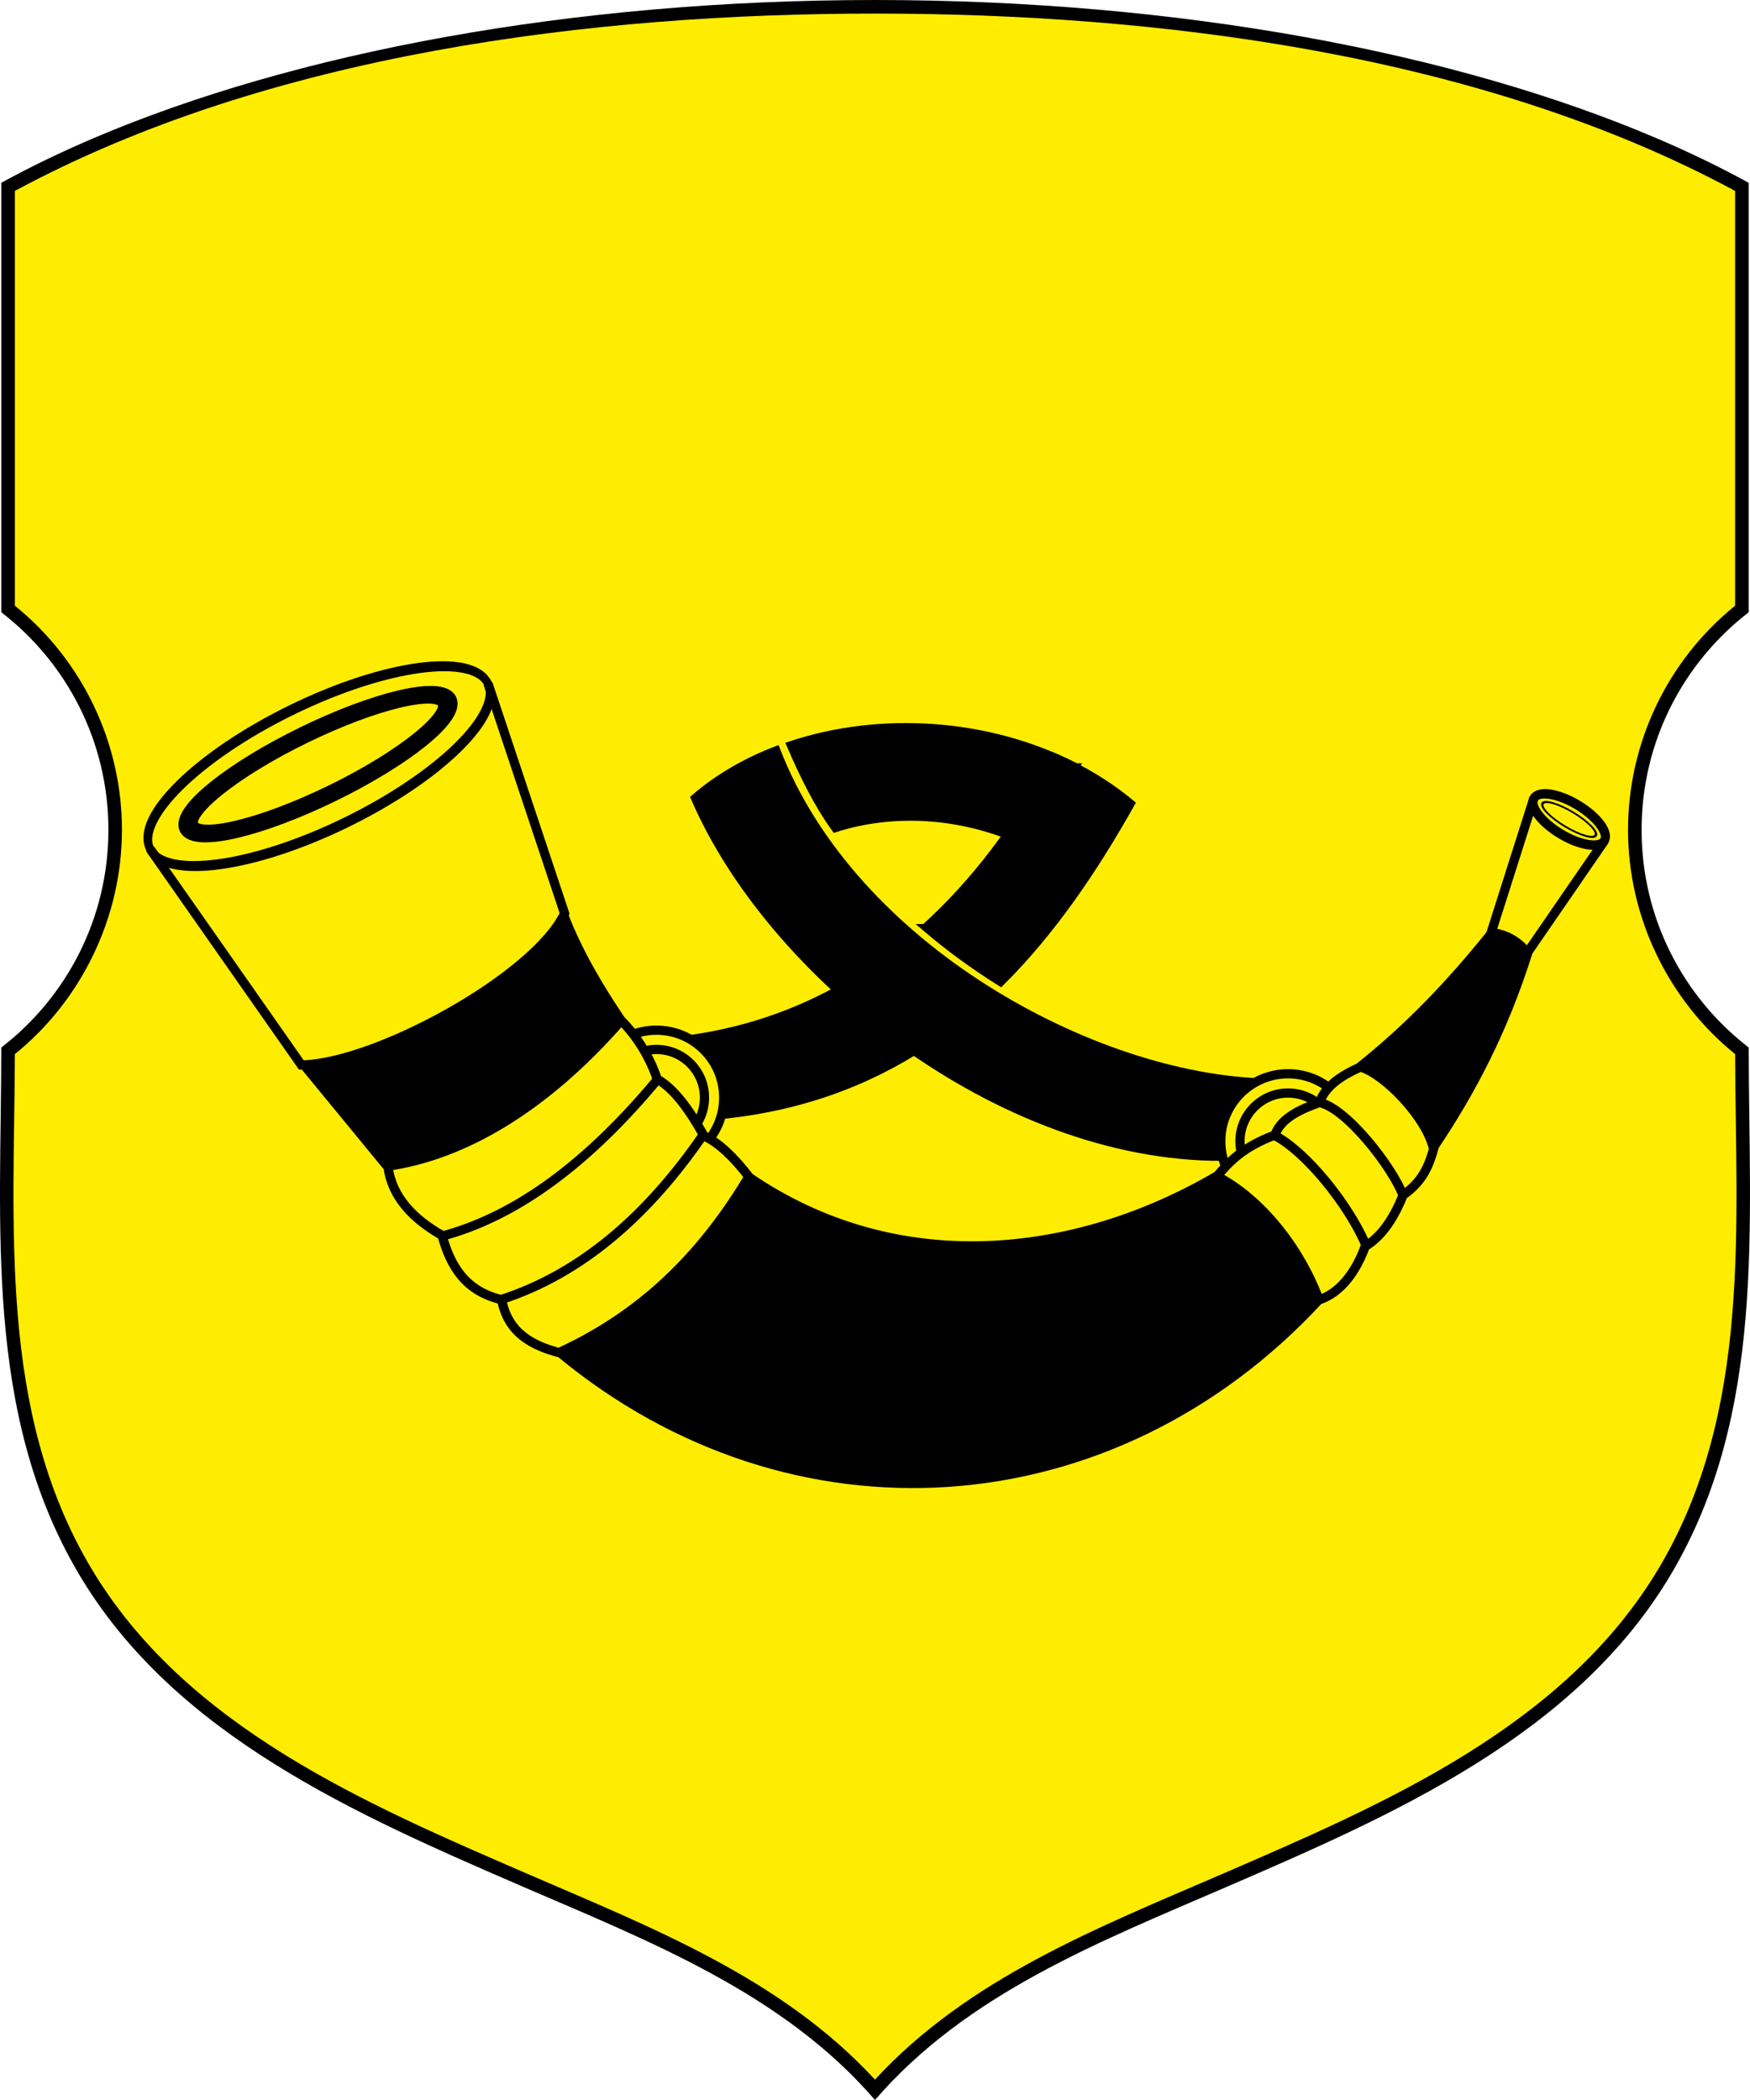
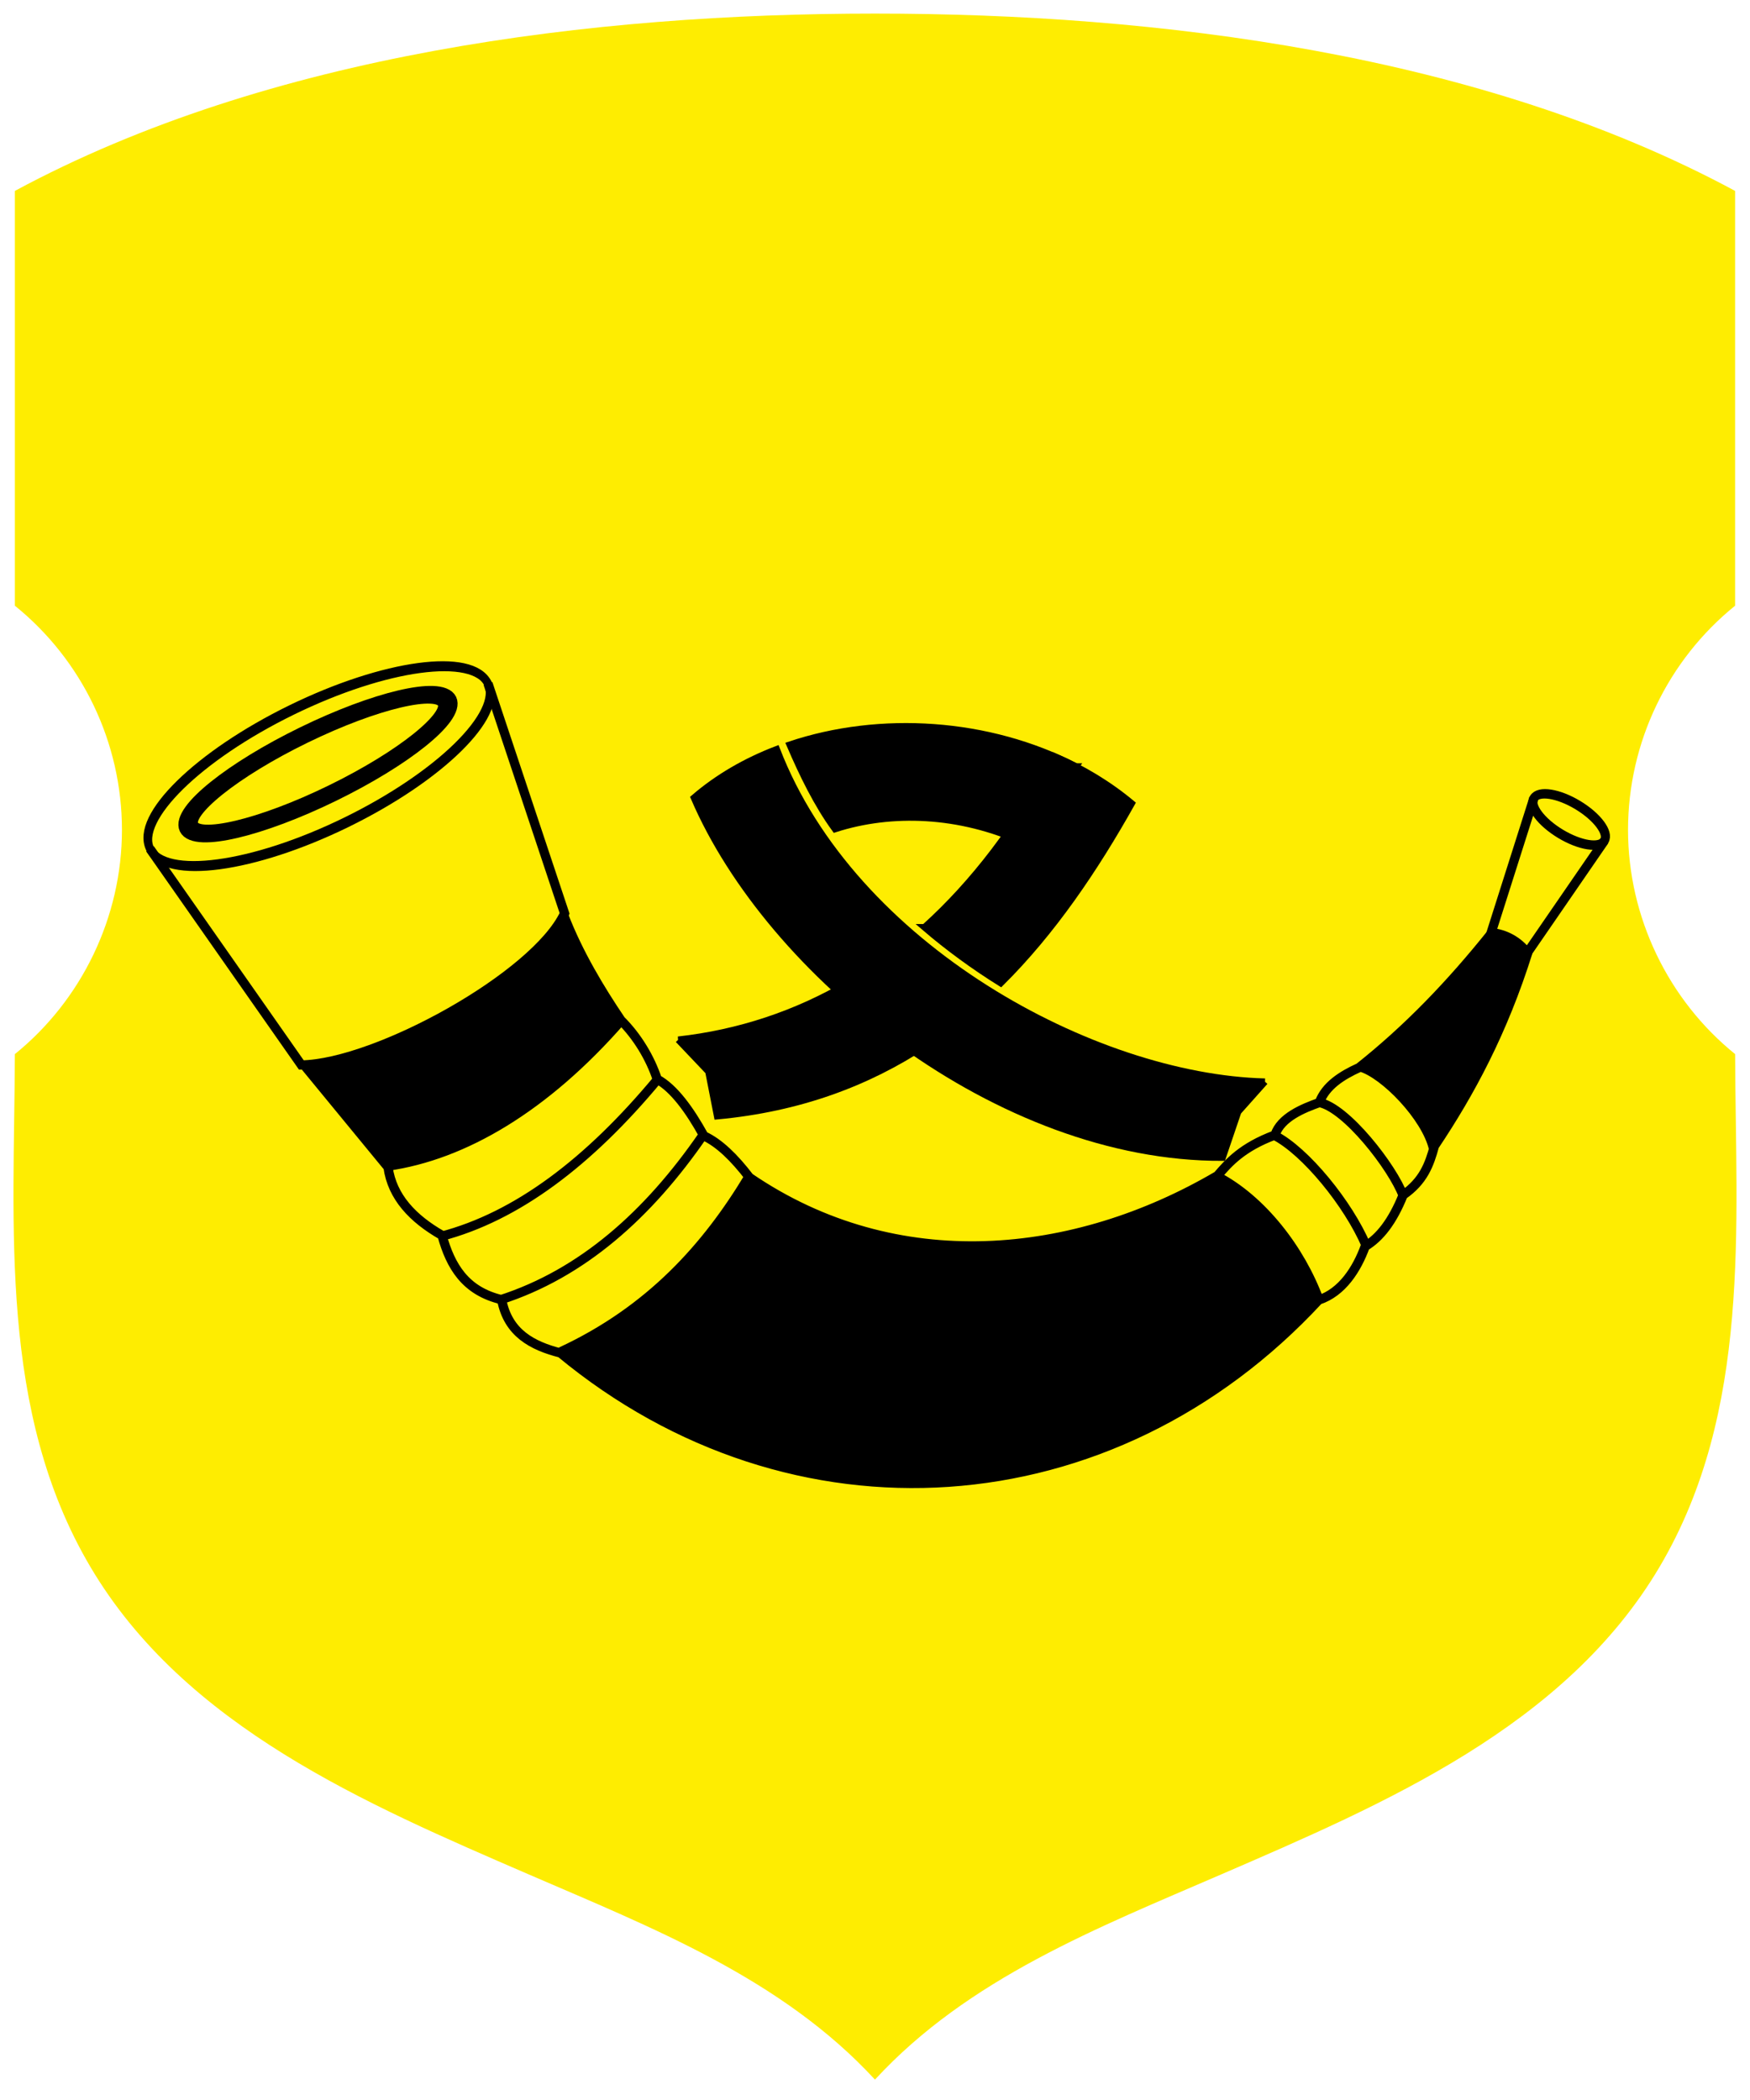
<svg xmlns="http://www.w3.org/2000/svg" xmlns:ns1="http://www.inkscape.org/namespaces/inkscape" xmlns:ns2="http://sodipodi.sourceforge.net/DTD/sodipodi-0.dtd" xml:space="preserve" width="300" height="360" style="fill-rule:evenodd" viewBox="0 0 84.667 101.6" id="svg2" version="1.1" ns1:version="0.48.1 " ns2:docname="копыль.svg">
  <ns2:namedview pagecolor="#ffffff" bordercolor="#666666" borderopacity="1" objecttolerance="10" gridtolerance="10" guidetolerance="10" ns1:pageopacity="0" ns1:pageshadow="2" ns1:window-width="1280" ns1:window-height="750" id="namedview42" showgrid="false" fit-margin-top="0" fit-margin-left="0" fit-margin-right="0" fit-margin-bottom="0" ns1:zoom="1.4749999" ns1:cx="149.99999" ns1:cy="179.99998" ns1:window-x="-8" ns1:window-y="-8" ns1:window-maximized="1" ns1:current-layer="svg2" />
  <defs id="defs4">
    <style type="text/css" id="style6">
   
    .str2 {stroke:black;stroke-width:0.12}
    .str0 {stroke:black;stroke-width:0.176}
    .str1 {stroke:black;stroke-width:0.25}
    .str3 {stroke:black;stroke-width:0.52}
    .fil4 {fill:none}
    .fil0 {fill:black}
    .fil1 {fill:#FEED01}
    .fil2 {fill:black;fill-rule:nonzero}
    .fil3 {fill:#FEED01;fill-rule:nonzero}
   
  </style>
  </defs>
  <path style="fill:#a90000;fill-rule:evenodd" ns1:connector-curvature="0" class="fil0" d="m 62.583,48.55 c 0.828,0 1.5,0.672 1.5,1.5 l 0,1.5 c 0,0.828 -0.672,1.5 -1.5,1.5 l -1.5,0 0,-4.5 1.5,0 z m 0,6 c 1.657,0 3,-1.343 3,-3 l 0,-1.5 c 0,-1.657 -1.343,-3 -3,-3 l -3,0 0,7.5 3,0 z m -6,-7.5 1.5,0 0,7.5 -1.5,0 0,-7.5 z m -3,0 1.5,0 0,7.5 -1.5,0 -3,-4.709 0,4.709 -1.5,0 0,-7.5 1.5,0 3,4.709 0,-4.709 z m -22.5,1.01e-4 4.5,0 0,1.5 -3,0 0,1.5 3,0 0,1.5 -3,0 0,1.5 3,0 0,1.5 -4.5,0 0,-7.5 z m -6,-2e-4 1.5,0 0,6 3,0 0,1.5 -4.5,0 0,-7.5 z m 15.75,6 1.5,0 c 1.242,0 2.25,-1.008 2.25,-2.25 0,-1.242 -1.026,-2.246 -2.25,-2.25 l -1.5,0 0,1.5 1.5,0 c 0.414,0 0.75,0.336 0.75,0.75 0,0.414 -0.336,0.75 -0.75,0.75 l -1.5,0 0,1.5 z M 42.333,45.55 c 2.899,0 5.25,2.351 5.25,5.25 0,2.899 -2.351,5.25 -5.25,5.25 -2.899,0 -5.25,-2.351 -5.25,-5.25 0,-2.899 2.351,-5.25 5.25,-5.25 z m 0,1.5 c 2.071,0 3.75,1.679 3.75,3.75 0,2.071 -1.679,3.75 -3.75,3.75 -2.071,0 -3.75,-1.679 -3.75,-3.75 0,-2.071 1.679,-3.75 3.75,-3.75 z" id="path3035" />
-   <path style="fill:#000000" ns1:connector-curvature="0" id="path10" d="m 42.333,2.9512e-6 c 14.755,0 28.119,2.554 37.8,6.682 1.593,0.679 3.086,1.402 4.472,2.163 l 0,20.777 c -3.151,2.427 -5.183,6.241 -5.183,10.53 0,4.289 2.032,8.102 5.183,10.529 0,8.606 0.848,17.682 -3.744,25.457 C 76.225,83.985 67.349,87.826 59.354,91.286 53.258,93.924 46.787,96.428 42.333,101.6 37.879,96.428 31.409,93.924 25.313,91.286 17.317,87.826 8.441,83.985 3.806,76.137 -0.786,68.363 0.062,59.287 0.062,50.68 3.213,48.254 5.245,44.44 5.245,40.151 c 0,-4.289 -2.032,-8.103 -5.183,-10.53 l 0,-20.777 C 1.447,8.083 2.941,7.361 4.533,6.682 14.214,2.554 27.578,2.9512e-6 42.333,2.9512e-6 z" class="fil0" />
  <path style="fill:#feed01" ns1:connector-curvature="0" id="path12" d="M 42.333,0.657 C 28.662,0.657 13.041,2.596 0.72,9.236 l 0,20.069 c 3.266,2.639 5.18,6.629 5.18,10.847 0,4.208 -1.938,8.226 -5.181,10.847 -0.027,8.358 -0.798,17.271 3.652,24.804 4.57,7.737 13.339,11.477 21.201,14.879 5.963,2.58 12.241,5.026 16.76,9.932 4.519,-4.907 10.798,-7.352 16.76,-9.932 C 66.956,87.28 75.725,83.54 80.295,75.803 84.745,68.27 83.974,59.357 83.947,50.999 80.704,48.378 78.766,44.36 78.766,40.152 c 1.79e-4,-4.217 1.915,-8.207 5.18,-10.847 l 0,-20.069 C 71.626,2.596 56.004,0.657 42.333,0.657 z" class="fil1" />
  <g id="g3037">
    <path class="fil0 str0" d="m 52.056,37.087 -2.549,3.663 c -3.087,-1.406 -6.377,-1.518 -9.108,-0.64 -0.873,-1.199 -1.566,-2.624 -2.191,-4.078 4.364,-1.465 9.624,-1.134 13.848,1.055 z" id="path14" ns1:connector-curvature="0" style="fill:#000000;stroke:#000000;stroke-width:0.316" />
    <path class="fil0 str0" d="M 61.202,52.334 C 52.922,52.123 41.263,45.817 37.577,36.25 c -1.483,0.567 -2.844,1.35 -4.001,2.346 3.649,8.505 14.721,17.45 25.574,17.41 l 0.752,-2.215 1.299,-1.457 z" id="path16" ns1:connector-curvature="0" style="fill:#000000;stroke:#000000;stroke-width:0.316" />
    <path class="fil0 str0" d="m 32.813,50.304 c 2.933,-0.328 5.695,-1.238 8.236,-2.73 1.159,1.062 2.41,2.06 3.729,2.97 -2.789,1.839 -6.085,3.086 -10.08,3.458 l -0.423,-2.159 -1.462,-1.539 z m 11.915,-5.439 c 2.372,-2.14 4.485,-4.898 6.285,-8.273 1.352,0.583 2.618,1.341 3.741,2.278 -1.792,3.192 -3.827,6.205 -6.337,8.697 -1.288,-0.804 -2.53,-1.707 -3.69,-2.702 z" id="path18" ns1:connector-curvature="0" style="fill:#000000;stroke:#000000;stroke-width:0.316" />
-     <path class="fil1 str1" d="m 31.759,49.841 c 1.798,0 3.255,1.461 3.255,3.262 0,1.801 -1.458,3.261 -3.255,3.261 -1.798,0 -3.255,-1.46 -3.255,-3.261 0,-1.801 1.458,-3.262 3.255,-3.262 z m 0,0.932 c 1.284,0 2.325,1.043 2.325,2.33 0,1.287 -1.041,2.33 -2.325,2.33 -1.284,0 -2.325,-1.043 -2.325,-2.33 0,-1.287 1.041,-2.33 2.325,-2.33 z" id="path20" ns1:connector-curvature="0" style="fill:#feed01;stroke:#000000;stroke-width:0.447" />
-     <path class="fil1 str1" d="m 62.317,51.95 c 1.797,0 3.255,1.461 3.255,3.262 0,1.801 -1.458,3.261 -3.255,3.261 -1.798,0 -3.255,-1.46 -3.255,-3.261 0,-1.801 1.458,-3.262 3.255,-3.262 z m 0,0.932 c 1.284,0 2.325,1.043 2.325,2.33 0,1.287 -1.041,2.33 -2.325,2.33 -1.284,0 -2.325,-1.043 -2.325,-2.33 0,-1.287 1.041,-2.33 2.325,-2.33 z" id="path22" ns1:connector-curvature="0" style="fill:#feed01;stroke:#000000;stroke-width:0.447" />
    <path class="fil2" d="m 29.961,49.368 c -1.046,-1.548 -2.013,-3.174 -2.699,-4.917 -1.051,1.923 -3.391,3.235 -5.167,4.402 -2.458,1.615 -5.42,2.581 -7.325,2.693 l 3.988,4.802 c 4.463,-0.642 8.31,-3.682 11.202,-6.98 z m 43.866,-3.234 -5.37e-4,-7.16e-4 0,-3.58e-4 c -0.387,-0.51 -0.975,-0.855 -1.613,-0.934 -0.998,1.247 -2.011,2.403 -3.064,3.478 -1.02,1.041 -2.08,2.009 -3.204,2.911 1.484,0.536 2.967,2.293 3.424,3.769 0.85,-1.274 1.665,-2.634 2.419,-4.152 0.75,-1.511 1.439,-3.179 2.04,-5.073 z M 58.867,56.982 c -6.934,4.141 -15.676,4.888 -22.621,0.063 -2.204,3.636 -5.159,6.584 -9.039,8.396 11.298,9.416 26.984,7.818 36.521,-2.576 -0.874,-2.352 -2.592,-4.692 -4.861,-5.882 z" id="path24" ns1:connector-curvature="0" style="fill:#000000;fill-rule:nonzero" />
    <path class="fil3" d="m 36.147,56.937 c -0.575,-0.742 -1.27,-1.53 -2.14,-1.927 -0.554,-0.985 -1.253,-2.194 -2.27,-2.751 -0.346,-1.041 -0.916,-1.999 -1.681,-2.785 -2.901,3.304 -6.746,6.336 -11.211,7.004 0.215,1.497 1.349,2.532 2.6,3.241 0.419,1.556 1.246,2.721 2.886,3.101 0.271,1.444 1.378,2.27 2.777,2.512 3.887,-1.805 6.839,-4.754 9.04,-8.395 z m 33.139,-1.353 c -0.324,-1.4 -1.964,-3.436 -3.472,-3.89 -0.78,0.343 -1.624,0.859 -1.928,1.703 -0.799,0.281 -1.854,0.682 -2.147,1.57 -1.134,0.402 -1.991,1.005 -2.748,1.921 2.266,1.214 3.984,3.55 4.865,5.913 0.96,-0.353 1.822,-1.623 2.135,-2.548 0.912,-0.545 1.446,-1.524 1.835,-2.479 0.795,-0.554 1.203,-1.275 1.461,-2.189 z" id="path26" ns1:connector-curvature="0" style="fill:#feed01;fill-rule:nonzero" />
    <path class="fil4 str1" d="m 65.805,51.617 c 1.175,0.331 3.197,2.429 3.548,3.951 m -5.54,-2.231 c 1.303,0.23 3.561,3.136 4.073,4.51 m -6.22,-2.914 c 1.487,0.761 3.569,3.303 4.435,5.339 m -7.245,-3.377 c 2.2,1.133 4.066,3.567 4.953,5.98 m 8.379,-17.755 c -2.011,2.517 -4.077,4.66 -6.433,6.531 -0.829,0.377 -1.624,0.875 -1.922,1.69 -0.794,0.285 -1.862,0.715 -2.149,1.571 -1.587,0.593 -2.228,1.326 -2.779,1.967 -6.913,4.058 -15.524,4.951 -22.645,0.089 -0.737,-0.964 -1.475,-1.679 -2.202,-2.012 -0.703,-1.271 -1.457,-2.303 -2.262,-2.745 -0.342,-1.036 -0.97,-2.069 -1.755,-2.853 -1.012,-1.495 -2.065,-3.248 -2.76,-5.059 m 46.642,1.771 c -1.216,3.868 -2.798,6.793 -4.523,9.372 -0.246,0.912 -0.54,1.698 -1.516,2.378 -0.518,1.289 -1.138,2.065 -1.834,2.481 -0.404,1.104 -1.11,2.221 -2.253,2.597 -10.015,10.823 -25.493,11.826 -36.677,2.562 -1.363,-0.348 -2.542,-0.962 -2.849,-2.579 -1.764,-0.417 -2.475,-1.624 -2.885,-3.112 -1.411,-0.808 -2.413,-1.853 -2.613,-3.299 l -4.115,-5.007 m 4.093,4.959 c 3.681,-0.524 7.615,-2.827 11.307,-7.054 m -8.724,10.45 c 3.662,-0.956 7.149,-3.586 10.492,-7.61 M 24.207,62.888 c 3.946,-1.269 7.154,-4.113 9.813,-7.98 m -6.883,10.489 c 4.332,-2.012 7.065,-5.088 9.106,-8.483" id="path28" ns1:connector-curvature="0" style="fill:none;stroke:#000000;stroke-width:0.447" />
    <path class="fil4 str1" d="m 77.623,40.674 -3.733,5.426 C 73.463,45.532 72.824,45.183 72.145,45.121 l 2.065,-6.501" id="path30" ns1:connector-curvature="0" style="fill:none;stroke:#000000;stroke-width:0.447" />
    <ellipse class="fil4 str1" transform="matrix(1.195,0.72,-0.768,1.281,75.917,39.646)" rx="1.427" ry="0.543" id="ellipse32" cx="0" cy="0" ns2:cx="0" ns2:cy="0" ns2:rx="1.4274" ns2:ry="0.5431" style="fill:none;stroke:#000000;stroke-width:0.31;stroke-miterlimit:4;stroke-dasharray:none" d="M 1.427,0 C 1.427,0.3 0.788,0.543 0,0.543 -0.788,0.543 -1.427,0.3 -1.427,0 c 0,-0.3 0.639,-0.543 1.427,-0.543 0.788,0 1.427,0.243 1.427,0.543 z" />
-     <ellipse class="fil4 str2" transform="matrix(0.901,0.542,-0.371,0.619,75.917,39.646)" rx="1.427" ry="0.543" id="ellipse34" cx="0" cy="0" ns2:cx="0" ns2:cy="0" ns2:rx="1.4274" ns2:ry="0.5431" style="fill:none;stroke:#000000;stroke-width:0.12" d="M 1.427,0 C 1.427,0.3 0.788,0.543 0,0.543 -0.788,0.543 -1.427,0.3 -1.427,0 c 0,-0.3 0.639,-0.543 1.427,-0.543 0.788,0 1.427,0.243 1.427,0.543 z" />
    <path class="fil4 str1" d="m 23.61,33.071 3.705,11.119 c -1.416,3.027 -9.08,7.269 -12.735,7.335 L 7.255,41.063" id="path36" ns1:connector-curvature="0" style="fill:none;stroke:#000000;stroke-width:0.447;stroke-miterlimit:4;stroke-dasharray:none" />
    <ellipse class="fil4 str1" transform="matrix(0.644,-0.315,0.393,0.806,15.432,37.067)" rx="12.691" ry="3.371" id="ellipse38" cx="0" cy="0" ns2:cx="0" ns2:cy="0" ns2:rx="12.6912" ns2:ry="3.3710999" style="fill:none;stroke:#000000;stroke-width:0.558;stroke-miterlimit:4;stroke-dasharray:none" d="M 12.691,0 C 12.691,1.862 7.009,3.371 0,3.371 -7.009,3.371 -12.691,1.862 -12.691,0 c 0,-1.862 5.682,-3.371 12.691,-3.371 7.009,0 12.691,1.509 12.691,3.371 z" />
    <ellipse class="fil4 str3" transform="matrix(0.492,-0.24,0.203,0.418,15.385,36.97)" rx="12.691" ry="3.371" id="ellipse40" cx="0" cy="0" ns2:cx="0" ns2:cy="0" ns2:rx="12.6912" ns2:ry="3.3710999" style="fill:none;stroke:#000000;stroke-width:1.774;stroke-miterlimit:4;stroke-dasharray:none" d="M 12.691,0 C 12.691,1.862 7.009,3.371 0,3.371 -7.009,3.371 -12.691,1.862 -12.691,0 c 0,-1.862 5.682,-3.371 12.691,-3.371 7.009,0 12.691,1.509 12.691,3.371 z" />
  </g>
</svg>